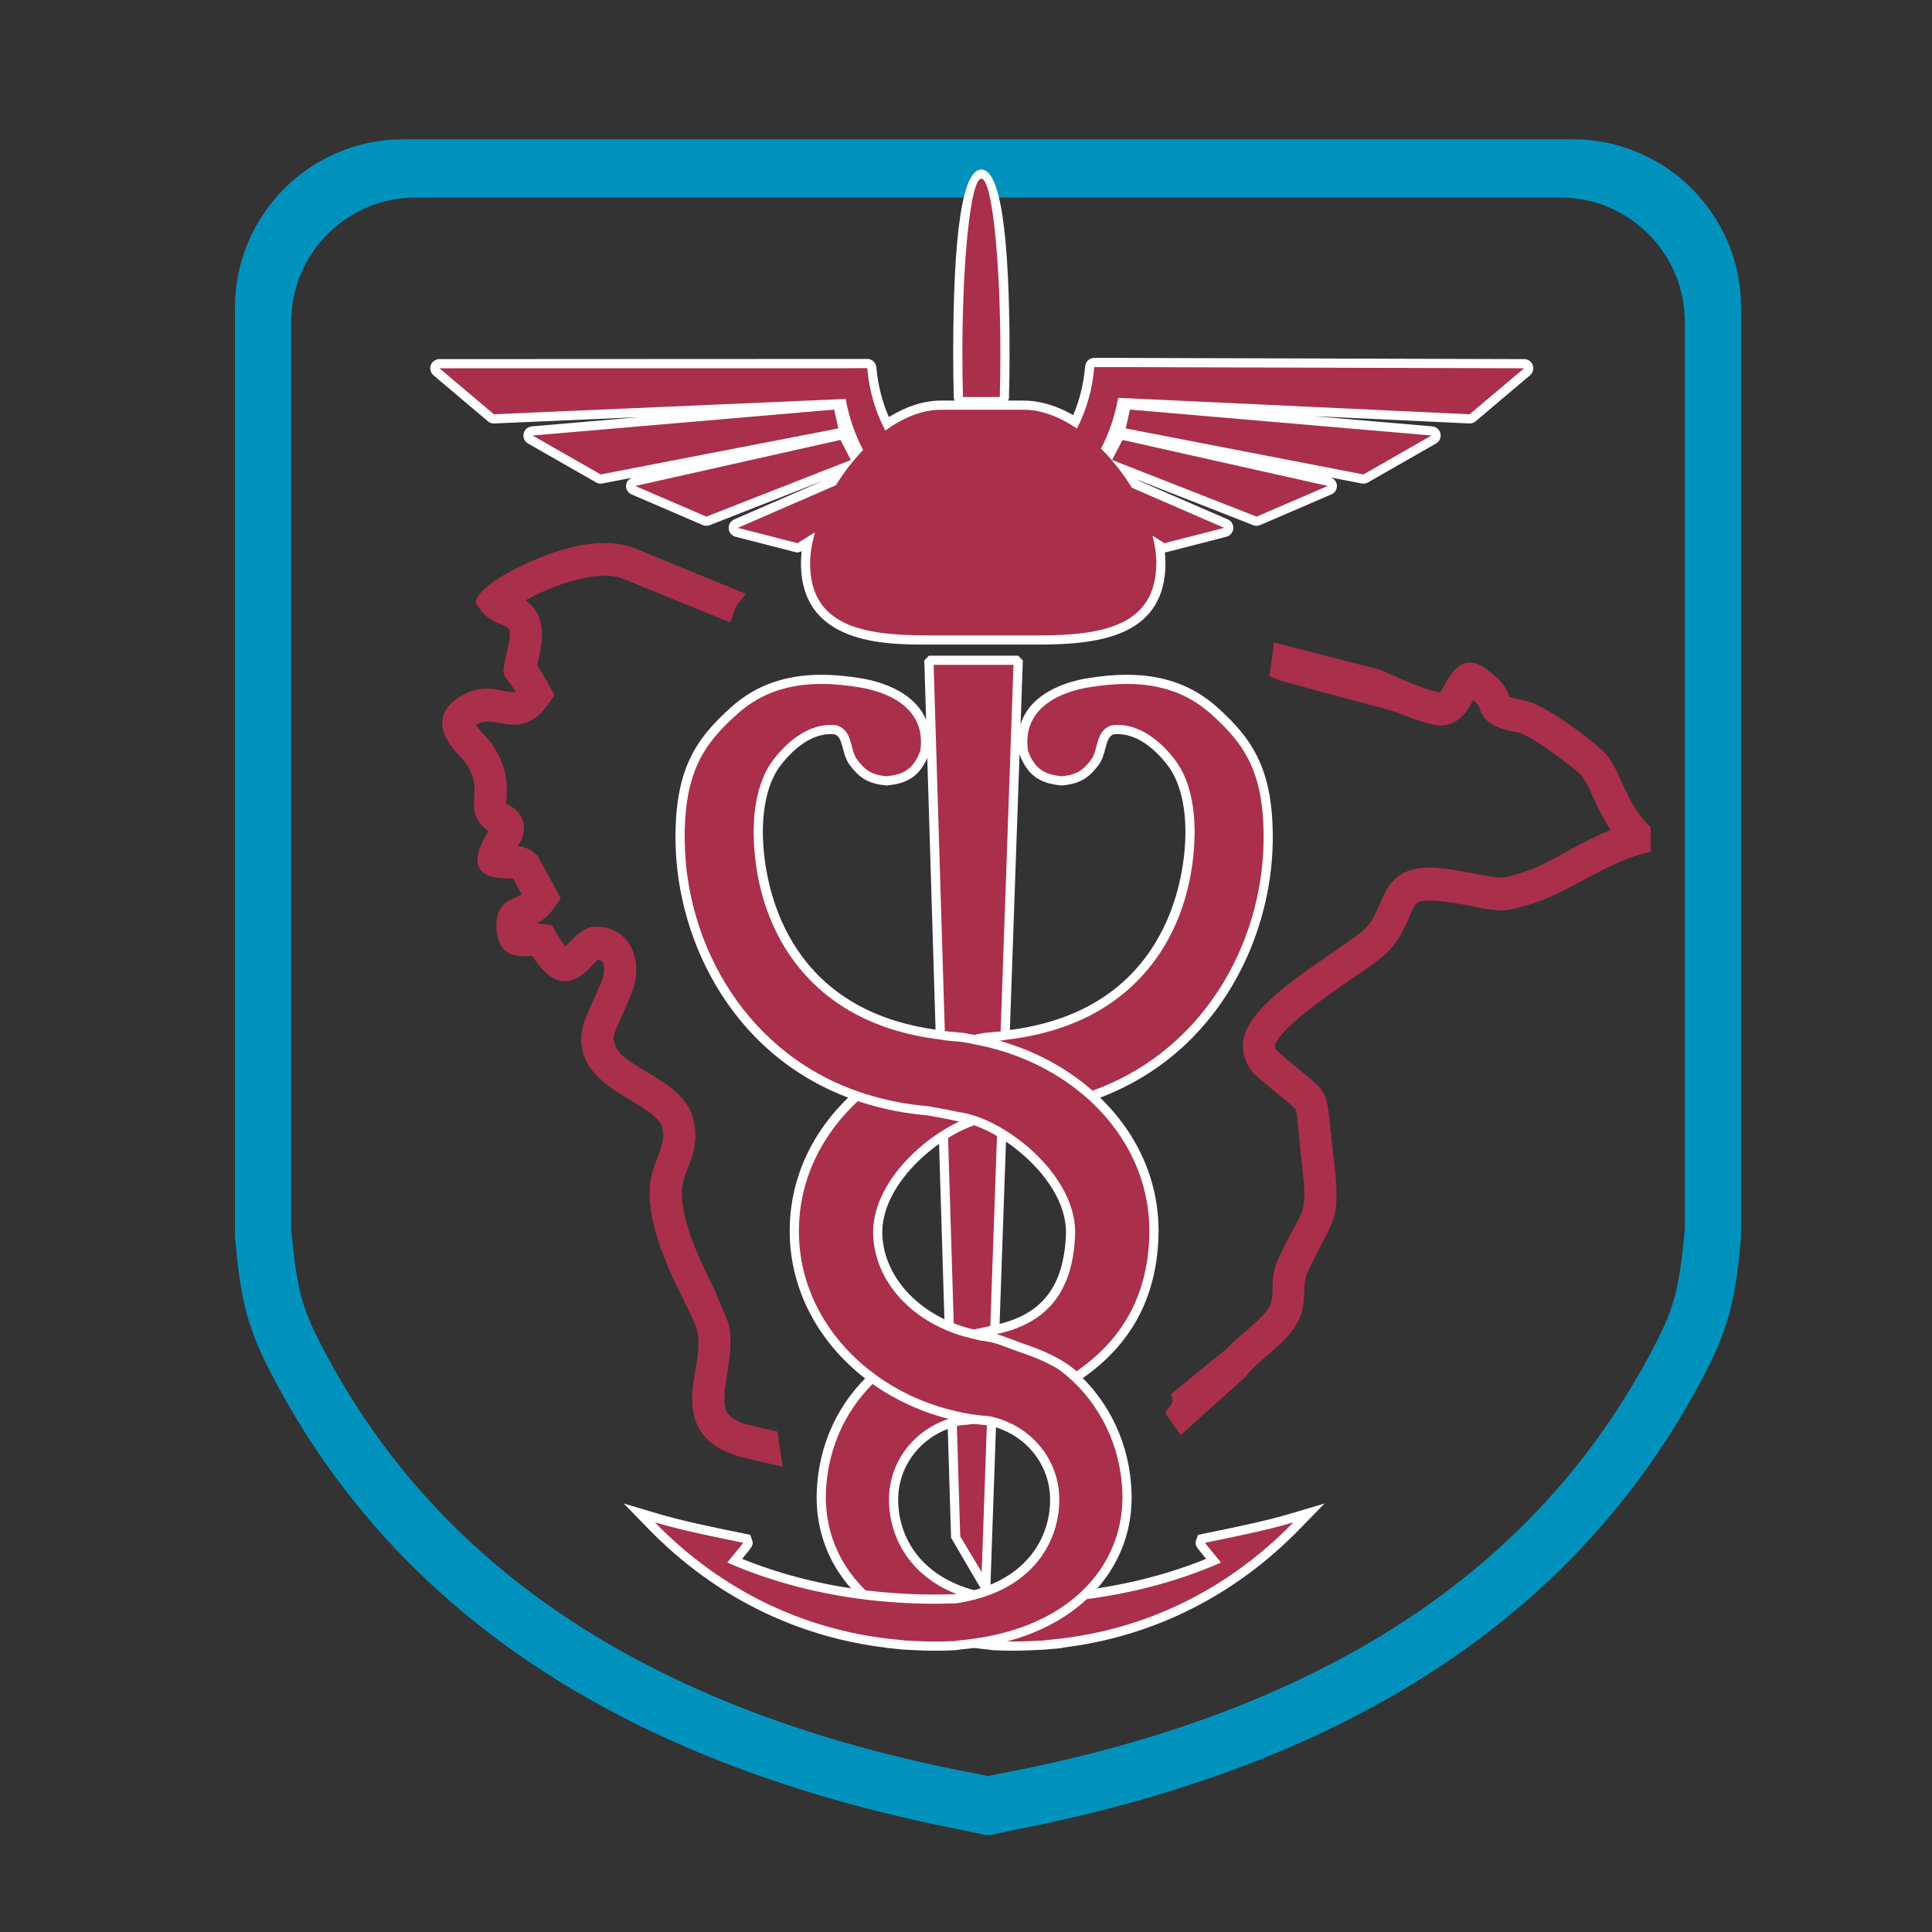
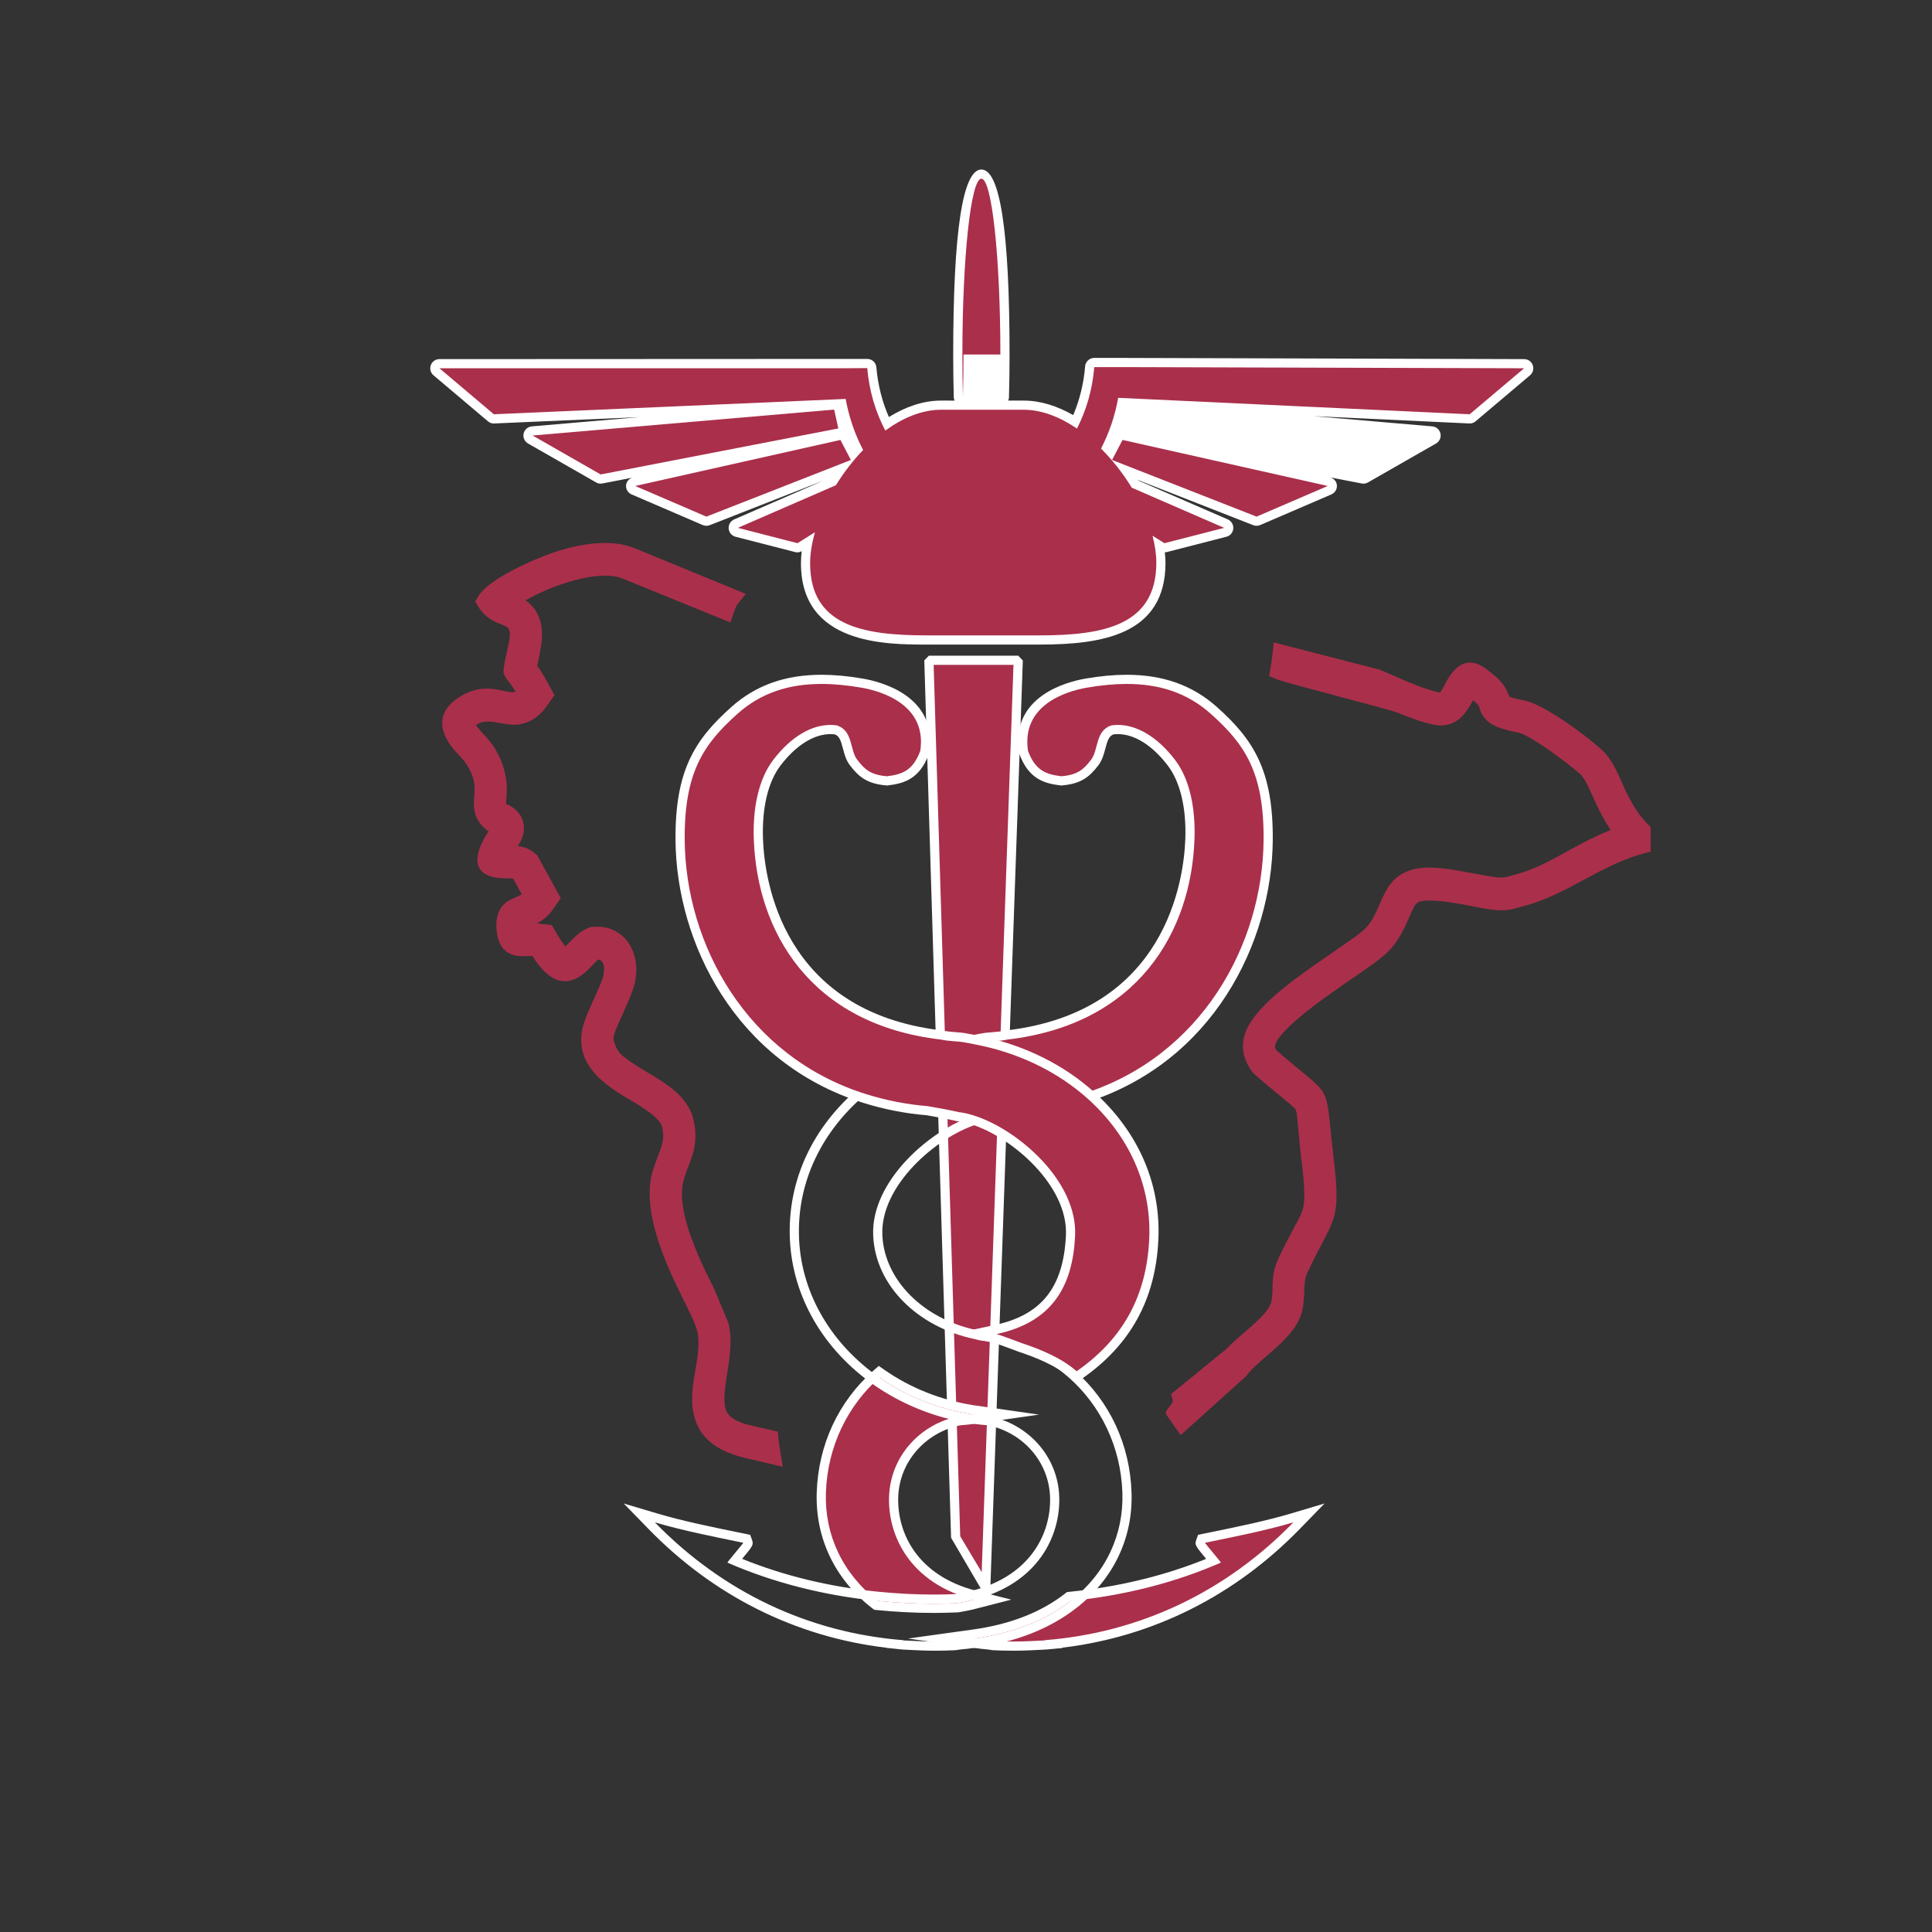
<svg xmlns="http://www.w3.org/2000/svg" xml:space="preserve" width="70px" height="70px" version="1.1" style="shape-rendering:geometricPrecision; text-rendering:geometricPrecision; image-rendering:optimizeQuality; fill-rule:evenodd; clip-rule:evenodd" viewBox="0 0 7000000 7000000">
  <rect x="0" y="0" width="7000000" height="7000000" fill="#333333" stroke="none" />
  <defs>
    <style type="text/css">
   
    .fil0 {fill:#0092BD}
    .fil1 {fill:#AA2F4B}
    .fil2 {fill:white}
   
  </style>
  </defs>
  <g id="Слой_x0020_1">
-     <path class="fil0" d="M3689506 6627300l-103673 21808 -6009 -1096 -6010 1096 -103710 -21808c-1047914,-206551 -1992608,-678464 -2498272,-1671348 -84057,-165014 -102275,-278060 -119434,-463446l-1058 -11452 0 -3367339c0,-335471 273563,-609034 608996,-609034l4238975 0c335396,0 608959,273563 608959,609034l0 3367339 -1059 11452c-17159,185386 -35376,298432 -119433,463446 -505626,992884 -1450358,1464797 -2498272,1671348zm-119509 -5911494l19616 0 2064873 0c247673,0 449991,202281 449991,449991l0 3289367 -453 4498c-20032,211238 -39194,278173 -101632,400819 -480152,942843 -1389848,1382478 -2408130,1571304l-4649 869 0 1323 -5859 1247 -3930 -718 -3931 718 -5896 -1247 0 -1323 -4611 -869c-1018320,-188826 -1928016,-628461 -2408168,-1571304 -62438,-122646 -81600,-189581 -101632,-400819l-453 -4498 0 -3289367c0,-247710 202318,-449991 450029,-449991l2064835 0z" />
    <path class="fil1" d="M1875594 3065883c21203,2267 41348,8050 60208,24302l11263 9638 84813 154469 -30010 42634c-15420,21883 -34507,37115 -56995,48907 4800,227 9600,642 14475,1247l40063 4838 20372 35414c4762,8277 18066,28876 28762,41840 1172,-1059 2230,-2117 3062,-3024 23660,-23584 42784,-47169 74154,-61266l13153 -5934 14362 -1021c39043,-2759 76725,9222 105487,36700 50419,48151 56504,126538 34583,190072 -10810,31408 -24907,61493 -38325,91767 -8466,19049 -29178,61758 -31672,81185 -151,1285 -302,2608 -416,3893 0,1814 76,3590 227,5405 6765,30992 22035,53556 45241,68031 15307,12057 31899,22715 48189,32844 72491,45090 169739,91465 194117,182249 12132,44977 12019,87497 -1021,132246 -12434,42520 -35376,82167 -38589,127182 -6047,83792 38325,194117 72378,269329 14211,31408 30010,62022 44977,93052l50986 122193c15194,63345 3742,128542 -6085,191773 -5292,33789 -14740,88819 -3515,121550 9222,26684 36321,40063 60850,48983 3855,1361 7673,2608 11528,3893l115691 26948 2457 23433c1739,16176 3893,32353 6577,48416l9335 55483 -146948 -34620c-12737,-3515 -25361,-7408 -37796,-11906 -60056,-21732 -110249,-58469 -131868,-121587 -38249,-111383 29216,-228927 6388,-324360 -6463,-27061 -29934,-72151 -42369,-97965 -15345,-31824 -31710,-63497 -46261,-95698 -43465,-95963 -90482,-219667 -82697,-327497 4725,-65764 26419,-95169 43087,-152277 6917,-23698 6766,-43465 340,-67314 -10923,-40668 -108208,-91011 -142526,-112365 -83112,-51704 -162406,-116599 -148006,-226886 7559,-57676 55445,-138217 75590,-196611 6917,-19994 12284,-64630 -15193,-68939 -10772,8202 -27667,27288 -34545,34205 -83906,83906 -150917,38173 -204435,-46904 -28574,-416 -56316,5102 -84397,-9940 -34092,-18218 -44032,-55597 -45997,-91919 -1966,-35981 5896,-69467 34998,-92447 14173,-11112 39458,-19276 57033,-28913l-31559 -57487c-10885,-983 -27742,-529 -35414,-832 -125405,-4648 -105600,-91994 -53443,-170457 -4875,-2910 -9789,-6500 -15609,-12019 -19389,-18368 -32240,-39647 -36246,-66519 -3893,-26306 1701,-51440 1134,-77556 -718,-32429 -11981,-59604 -29140,-86627 -11074,-17500 -33865,-38438 -47698,-55484 -62060,-76271 -54917,-146910 36057,-196611 39231,-21392 77140,-26041 120643,-19011 16063,2570 49511,12056 64592,9297 1436,-264 2721,-642 3968,-1096 -7143,-11905 -14778,-23508 -23055,-34507 -8277,-10961 -17008,-19691 -20220,-33827 -3856,-16781 16781,-93505 19956,-113348 1889,-11376 6274,-40479 -4196,-49701 -8277,-7294 -30123,-14589 -40592,-19389 -28460,-13001 -50381,-30009 -66935,-57373l-11264 -18633 11075 -18671c39722,-67049 219250,-142791 290192,-164712 85947,-26608 194986,-44826 280517,-8089l398514 163654 -31445 40026c-13040,22223 -13418,40441 -24832,63458l-390993 -159270c-56050,-21921 -142110,-3590 -197745,13682 -52687,16252 -104618,38627 -152958,65613 4233,2948 8466,6236 12775,9978 46904,41159 52611,100195 43087,158740 -3704,22753 -7975,45430 -13493,67805 13720,19465 25927,40101 37417,61002l25285 46186 -30576 42671c-23282,32579 -54388,55370 -93846,62589 -52838,9600 -111950,-23736 -150652,-2608 -2268,1285 -6010,3402 -9562,5745 2948,4195 6198,8390 8163,10734 18558,22753 39874,41537 55900,66822 28951,45543 46488,93543 47773,148196 302,15722 -869,31256 -1965,46904 -227,3212 -794,8428 -718,12434 1096,643 2418,1247 3552,1739 24000,11527 41878,24869 53254,50268 15836,35300 6690,71395 -14778,101556zm3960536 -58545c-23735,-34696 -42784,-71774 -60586,-111232 -11490,-25512 -30198,-73210 -50646,-91767 -37077,-33751 -180170,-141770 -224957,-150350 -37078,-7105 -18860,-2759 -55219,-13417 -33147,-9752 -61078,-24983 -77708,-57260 -4648,-9071 -5782,-17953 -9259,-25399 -3553,-6009 -11830,-13908 -20334,-21241 -21166,38854 -42898,74835 -88857,87950 -15610,4422 -31937,5216 -47925,2230 -46715,-8617 -92938,-26797 -136932,-44674 -32429,-13304 -407358,-107679 -439522,-121663l-25777 -11226 4876 -28119c2683,-15156 4800,-30426 6576,-45695l5443 -47887 386306 99440c61682,26797 149329,68901 215433,82318 7068,-7861 18709,-30992 22375,-37757 33941,-62514 79937,-97210 146495,-46942 42784,32239 65008,51439 83074,99439 21052,8693 36095,10130 52611,13342 72152,13833 224316,126917 281122,178545 38022,34432 58054,84624 78879,130621 23773,52573 47962,98268 88630,139805l10318 10545 0 88214 -26116 7219c-157229,43616 -273185,145815 -424631,188183 -63156,17688 -78047,22602 -142111,12888 -43011,-6538 -224202,-50381 -255458,-20258 -10583,10205 -26230,49966 -32655,64328 -17613,39534 -37380,76838 -67881,107981 -25928,26457 -63458,51969 -93884,73285 -43502,30463 -87571,60095 -130771,91049 -22451,16063 -224051,159081 -181607,196234 209802,183269 172347,99061 205002,375307 30425,257765 4951,217626 -94299,431774 -19049,41311 -1739,101519 -25701,159535 -30615,74343 -107604,124611 -163730,178091 -11830,11301 -23017,23396 -32882,36548l-235994 212335 -53594 -76234c-3817,-17726 29481,-35338 24341,-52686l-5708 -19692 203037 -165505c6765,-7371 13758,-14438 20976,-21317 34810,-33109 118375,-94791 135988,-137348 10394,-25285 6388,-66936 9298,-95056 2532,-24037 8201,-47130 18406,-69165 18595,-40214 39005,-79295 59981,-118224 10016,-18482 21506,-38513 28158,-58545 5972,-18028 7068,-36964 6992,-55824 -227,-44825 -5896,-90179 -11187,-134589 -5405,-46186 -8996,-92409 -13720,-138633 -756,-7748 -2608,-29065 -5934,-35792 -4006,-7295 -21884,-21582 -28762,-27326 -38892,-32542 -78426,-64290 -116637,-97701 -3023,-2570 -5782,-5254 -8541,-8013l-1588 -1663 -1323 -1776c-41197,-54463 -46677,-115238 -10960,-173519 14815,-25625 34393,-48529 55067,-69505 47547,-48227 102917,-89462 157720,-128694 43578,-31143 87912,-61039 131755,-91767 25021,-17499 56126,-37530 77443,-59263 19540,-19956 32957,-47924 44296,-73285 15874,-35565 30085,-73928 58583,-101405 48604,-46828 117505,-47698 179905,-40252 58205,6841 115163,20485 173028,29291 46110,6955 48567,2722 93959,-9940 46488,-13039 89575,-32957 132132,-55672 42255,-22526 83528,-46677 126388,-68032 25852,-12775 52082,-24605 78803,-35187z" />
    <path class="fil2" d="M5553383 1322950c-4724,-13115 -17197,-21808 -31143,-21808l-1460639 -4346 -96907 0c-17311,0 -31711,13380 -33109,30576 -5065,62514 -20145,122457 -43087,176769 -57600,-32995 -118450,-52724 -179187,-52724l-56315 -38c1549,-3742 2570,-7824 2721,-12057 1285,-49701 2079,-101442 2079,-154885 0,-444776 -34394,-670263 -102086,-670263 -67767,0 -102085,225487 -102085,670263 0,53443 718,105260 2041,154885 151,4233 1210,8315 2759,12095l-49209 -38c-64064,0 -128391,22375 -188637,59603 -23811,-54274 -39723,-114898 -45354,-180132 -1437,-17311 -15874,-30463 -33109,-30463l-265 0 -1549684 718c-13947,0 -26457,8730 -31257,21845 -4800,13078 -945,27780 9713,36775l197292 166753c6387,5405 14702,8542 22980,7786l525544 -22942 -389632 33525c-14438,1209 -26533,11754 -29670,26003 -3061,14136 3402,28725 16025,36057l246691 141014c5026,2948 10734,4422 16478,4422 2117,0 4234,-189 6312,-680l107188 -20712c-11414,4573 -20296,14249 -21430,26759 -1361,14362 6652,27931 19918,33638l257878 111005c4195,1776 8730,2721 13190,2721 4120,0 8240,-756 12170,-2305l413141 -162029 -324700 141204c-13039,5707 -21014,18973 -19955,33108 1133,14174 11111,26155 24869,29670l216265 55597c2721,680 5442,1020 8239,1020 5405,-38 10507,-1814 15307,-4346 -1738,14815 -2721,29556 -2721,43842 0,294501 307427,294539 455245,294539l410344 -38c225034,0 455207,-35225 455207,-296315 0,-12359 -1134,-25058 -2419,-37833 2268,-151 4573,-265 6917,-869l216265 -55635c13757,-3477 23697,-15458 24869,-29632 1058,-14173 -6916,-27364 -19880,-33108l-323528 -140524c-378,-755 -870,-1398 -1323,-2040l416920 163389c3893,1512 8088,2305 12133,2305 4497,0 8995,-907 13190,-2721l257802 -111005c13342,-5707 21354,-19276 20032,-33638 -1248,-13342 -10772,-23924 -23433,-27931l113197 21884c2078,491 4195,680 6349,680 5707,0 11414,-1474 16479,-4384l246652 -141090c12662,-7294 19125,-21846 16026,-36019 -3100,-14249 -15156,-24794 -29670,-26003l-430829 -37115 564776 26532c8580,643 16630,-2381 23017,-7786l197330 -166791c10620,-8995 14475,-23659 9713,-36737z" />
    <polygon class="fil1" points="3571547,5753283 3462545,5571034 3365524,2392256 3689317,2392256 " />
    <path class="fil2" d="M3479061 5566158l77821 130167 115162 -3287477 -289323 0 96340 3157310zm78199 195591l-111307 -190186 -97059 -3178815 16630 -17122 323755 0 16630 17273 -117732 3360951 -30917 7899z" />
-     <path class="fil1" d="M3624536 1284437c0,-351799 -30804,-637041 -68826,-637041 -37984,0 -68825,285242 -68825,637041 0,53178 718,104580 2041,153940l133569 0c1247,-49360 2041,-100762 2041,-153940z" />
+     <path class="fil1" d="M3624536 1284437c0,-351799 -30804,-637041 -68826,-637041 -37984,0 -68825,285242 -68825,637041 0,53178 718,104580 2041,153940c1247,-49360 2041,-100762 2041,-153940z" />
    <polygon class="fil1" points="3044982,1593981 2301510,1760772 2559312,1871852 3082891,1666623 " />
    <polygon class="fil1" points="3022267,1483996 1929641,1577918 2176294,1719046 3037461,1552293 " />
-     <polygon class="fil1" points="4078760,1552330 4939927,1719083 5186542,1577956 4093992,1484034 " />
    <path class="fil1" d="M4061639 1330094l-96907 0c-6539,81524 -29103,156850 -62665,222652 -61644,-41877 -127597,-68107 -192719,-68107l-300170 -38c-68637,0 -137802,29140 -201525,75364 -35112,-66369 -58432,-143244 -65499,-226319l-89462 643 -1460563 0 197254 166677 1274572 -55559c12095,66482 33751,128882 63232,185009 -36851,38286 -70224,81637 -98419,127521l-355541 154545 216227 55597 63156 -39572c-10885,38854 -17424,76876 -17424,112328 0,225714 189015,261242 422023,261242l410420 0c233008,0 421909,-37342 421909,-263094 0,-31068 -5027,-64176 -13757,-97890l43238 26986 216265 -55597 -334754 -145512c-31219,-51250 -69165,-99591 -111269,-141695 28875,-55975 50532,-117770 62097,-183874l1273515 59565 197329 -166677 -1460563 -4195z" />
    <polygon class="fil1" points="4029248,1666586 4552789,1871852 4810667,1760772 4067119,1593981 " />
    <path class="fil1" d="M3383137 5827286c-66407,0 -135270,-3477 -204624,-10280l-4762 -529 -3818 -2948c-130394,-101443 -199370,-245368 -194192,-405318 5480,-168076 76346,-320655 199521,-429506l9789 -8731 10772 7559c94602,65726 205985,110476 321979,129260l129562 18558 -115616 16479c-18520,2570 -37342,4573 -56315,5971 -134703,27402 -233159,140977 -237657,275906 -4309,134741 71017,299151 295862,356222l63118 15987 -63118 16176c-20296,5254 -41310,9789 -63836,13191 -30199,1398 -58545,2041 -86665,2003z" />
    <path class="fil2" d="M3183842 4948960l-19540 17273c-126652,111874 -199522,268762 -205153,441449 -5405,165393 65801,314155 200617,418962l7559 5896 9600 1020c69771,6879 139201,10394 206212,10394 28384,-38 56995,-680 85682,-1966l1701 -75 1814 -227c21127,-3212 42633,-7559 65424,-13455l126160 -32428 -126274 -31975c-215207,-54690 -287433,-211276 -283238,-339667 4157,-126463 96340,-233084 224429,-259994 18557,-1399 37115,-3251 55332,-5934l230438 -32769 -230362 -33071 -756 -75 -2646 -265 -76 189 -10242 -2003c-113575,-18255 -222501,-62022 -315289,-126388l-21392 -14891zm2457 42217c94677,65764 206816,112177 328857,131944l0 907 189 0c3931,0 7597,907 11376,1021 945,151 1852,151 2722,302 -18142,2570 -36700,4422 -55333,5820 -141770,28838 -248088,146193 -252888,292007 -4611,139919 74872,313550 308221,372814 -19767,5026 -40101,9524 -62098,12850 -28271,1209 -56353,1852 -84208,1852 -68750,0 -136517,-3742 -202961,-10243 -127748,-99364 -192719,-239811 -187805,-391635 5556,-169436 80164,-317141 193928,-417639z" />
    <path class="fil1" d="M3670911 5964181c-23660,0 -47547,-492 -71547,-1625 -2532,-189 -8504,-983 -16781,-2533 -18029,-1360 -36775,-3855 -55446,-6500l-117468 -16630 117581 -16328c137311,-19011 252209,-63799 341368,-133229l3742 -2948 4838 -529c185612,-18368 360378,-61833 520063,-129071 -5140,-6236 -11338,-13644 -17310,-20938 -33184,-40177 -33184,-40177 -29783,-49701l3213 -8769 39647 -8164c93204,-19086 198653,-40630 288492,-67389l61191 -18293 -44523 45770c-241626,248429 -546332,396625 -882899,429507l-26911 3212c-5140,416 -58091,2797 -58091,2797 -17424,643 -34772,1399 -51591,1399l-7785 -38z" />
    <path class="fil2" d="M4799102 5447405l-122268 36435c-89197,26532 -194420,48075 -287132,67124l-30500 6161 -18369 3779 -6312 17689c-6576,18368 -3666,21959 32580,65839 1096,1134 2003,2344 2986,3629 -152467,61682 -318615,101858 -494590,119282l-9487 945 -7635 5896c-86778,67615 -199030,111345 -333468,129940l-235087 32617 234974 33260c19011,2646 38097,5216 58053,6841 5972,1172 12624,2041 15232,2230 24756,1247 48869,1739 72794,1739l7937 0c16894,0 34469,-681 52082,-1399l7634 -264 12359 -681 12775 -604c3742,-227 6992,-303 10243,-416 5216,-227 10507,-340 15987,-869l59377 -5405 -907 -1247c328025,-39194 624946,-187503 861771,-431018l88971 -91503zm-112782 68296c-246501,253494 -558426,400064 -900058,426936l605 794c-8655,794 -16630,680 -25059,1285 -8201,378 -16365,718 -24604,1172 -19767,831 -39421,1701 -58545,1701l-7748 -38c-23396,0 -47056,-454 -70716,-1663 -2116,-114 -7370,-907 -14702,-2192 -19200,-1625 -37644,-4044 -56050,-6652 144340,-19918 261732,-68410 349418,-136593 195628,-19426 379767,-66746 544630,-138860 1248,-642 -58998,-71546 -57713,-71811 99137,-20447 219855,-44031 320542,-74079z" />
    <path class="fil1" d="M3911100 3976750c-105865,-88592 -238904,-149745 -384605,-177071l-87534 -16365 99250 -18633c7710,-1588 15421,-3099 23320,-4309 7672,-1701 21165,-2872 35868,-4006 16403,-1361 34696,-2721 49058,-6123 594861,-69619 659151,-559862 664744,-708549 4460,-117582 -19540,-216719 -67691,-279232 -59188,-76876 -128013,-119245 -193588,-119245 -7030,-37 -14022,529 -21090,1512 -25663,8769 -32390,34054 -40100,63459 -4914,18784 -10092,38437 -21960,54009 -31181,41084 -57033,61569 -119886,66936 -56580,-6690 -106734,-19654 -137802,-102841 -28989,-192001 165468,-240643 225676,-251075 53820,-9335 102198,-13757 147742,-13757 127181,-38 230173,36661 314911,111912 129713,115502 199559,224768 197443,471307 -3213,362155 -211012,791700 -668222,935208l-8617 2722 -6917 -5859z" />
    <path class="fil2" d="M4082502 2444830c-46526,0 -95811,4573 -150539,14022 -64025,11112 -270463,62891 -240227,266532l529 3478 1209 3174c34319,91919 91843,106545 147856,113538l3515 453 3552 -340c68259,-5934 98911,-30387 131642,-73323 13757,-18406 19615,-40441 24793,-60019 8202,-30992 13380,-45090 29594,-51591 5140,-604 10318,-944 15496,-944 60397,0 124423,40100 180435,112894 45695,59301 68561,154659 64215,268385 -5405,145285 -68297,624568 -648266,692335l-1814 189 -1815 491c-12699,2911 -30727,4309 -46563,5670 -15497,1171 -28800,2305 -39383,4611 -5821,793 -13871,2343 -21808,4082l-11565 2192 -174880 32579 174880 32769c143017,26721 273411,86816 377084,173518l13871 11603 17385 -5442c465110,-145966 676499,-582729 679787,-950893 2155,-252851 -69694,-365065 -203036,-483781 -87836,-78236 -194457,-116182 -325947,-116182zm0 33222c119169,0 219137,32428 303799,107754 124838,111043 194041,213884 191925,458798 -3326,375421 -223333,783460 -656506,919447 -106280,-88970 -241209,-152428 -392240,-180662 11490,-2229 22829,-4800 34508,-6538 18708,-4120 59111,-4044 86248,-10356 474521,-55484 665123,-392089 677520,-724159 4157,-109002 -15156,-217399 -71093,-290003 -64366,-83528 -137575,-125746 -206741,-125746 -7748,-37 -15647,605 -23357,1701 -58621,19351 -45997,88215 -72983,123893 -27213,35717 -48832,55295 -108095,60397 -55257,-6916 -93997,-20069 -120831,-92031 -24794,-166451 138935,-216114 212863,-228927 51364,-8844 99515,-13531 144983,-13568z" />
-     <path class="fil1" d="M3380227 5964181c-16744,0 -34054,-681 -51402,-1361 0,0 -53027,-2381 -58205,-2797l-29631 -2759 529 -718c-335699,-33373 -639687,-181380 -880783,-429242l-44485 -45770 61190 18293c89764,26722 195365,48303 288568,67389l39609 8126 3175 8807c3402,9524 3402,9524 -29782,49701 -6048,7294 -12171,14702 -17273,20938 159685,67200 334564,110740 520102,129071 68183,6803 135950,10167 201298,10167 27628,0 55483,-567 83490,-1852 19578,-3099 39571,-7294 58771,-12208 224807,-57146 300171,-221518 295787,-356296 -4460,-134854 -102992,-248429 -239660,-276095 -16895,-1210 -35755,-3137 -54388,-5707 -3213,-303 -5518,-567 -7861,-794l-16744 113 -831 -3553c-116939,-20371 -229002,-66255 -324927,-132850 -180132,-125216 -288718,-312681 -298167,-514319 -9525,-205871 78614,-397418 247975,-539264l6992 -5707 8731 2645c71811,22489 146079,37040 220573,43125 32240,5102 88895,15874 114180,21883 15421,1512 34961,5821 57449,12926l49890 15912 -49890 15799c-153751,48945 -362911,231836 -354180,418659 7786,168718 152882,316158 352631,358564l10658 2646c3931,1058 7786,2230 11830,2872 20636,1134 124082,23207 135874,25739 69770,23131 133871,60737 192303,112479 123326,108775 194079,261355 199597,429506 5254,159874 -63723,303799 -194268,405280 -93770,73096 -213922,120151 -357166,140069 -18633,2570 -37380,5102 -56995,6614 -6652,1323 -12624,2155 -14967,2344 -24265,1133 -48001,1663 -71812,1663l-7785 -38z" />
    <path class="fil2" d="M3129870 3926823l-13984 11679c-173481,145247 -263660,341594 -253909,552643 9675,206967 120945,399081 305311,527321 93203,64743 201449,110249 314646,132435l0 5782 33600 605c3628,529 6387,794 8806,945l1058 113c17726,2570 36133,4422 54766,5821 128051,26910 220233,133531 224429,260070 4119,128277 -68070,284901 -283276,339553 -20108,5140 -38854,9071 -57298,11905 -27099,1134 -54048,1739 -80769,1739 -64932,0 -132170,-3477 -199786,-10129 -175937,-17386 -342086,-57487 -494552,-119282 983,-1285 1965,-2419 2910,-3591 36246,-43918 39232,-47471 32655,-65839l-6274 -17613 -18330 -3817 -30577 -6236c-92787,-18936 -197934,-40479 -287131,-67087l-122344 -36473 89046 91503c236826,243515 533746,391862 861885,431094l-416 415 58848 6161c5442,529 10658,680 15987,869 3213,151 6425,189 9714,454l13152 680 11906 529 8088 303c17651,755 35188,1474 52347,1474l7634 0c24038,0 48114,-530 72454,-1777 3024,-227 9638,-983 18860,-2645 16781,-1210 35868,-3742 54803,-6388 146041,-20334 268952,-68523 365103,-143395 134778,-104845 206023,-253569 200580,-418886 -5594,-172801 -78501,-329576 -205115,-441525 -60095,-53141 -126199,-91881 -196423,-115238l-1738 -530 -1777 -378c-18784,-4119 -111156,-23773 -137764,-26229 -3023,-605 -5971,-1399 -8957,-2193 -3855,-1058 -7673,-2041 -11565,-2910 -192454,-40857 -332070,-181871 -339516,-343030 -8391,-178961 193928,-354785 342615,-402067l99779 -31786 -99855 -31597c-22677,-7181 -42482,-11679 -60699,-13758 -26986,-6387 -82470,-16743 -111988,-21543 -76838,-6312 -147893,-20145 -219591,-42709l-17348 -5442zm7370 37228c69430,21770 143849,37266 224278,43767 30652,4914 86702,15572 111685,21544 17424,1814 36510,6387 56277,12585 -159005,50646 -375005,237998 -365745,435252 8428,182400 163049,330973 365745,374060 7900,1701 15307,4309 23207,5594 21808,1323 135118,25738 135118,25738 68977,22829 130885,60889 184895,108586 113726,100498 188410,248203 193928,417639 4989,151824 -60057,292271 -187730,391635 -87723,68145 -205115,116637 -349418,136668 -18368,2570 -36775,5027 -56012,6577 -7219,1323 -12548,2041 -14665,2192 -23773,1172 -47320,1738 -70791,1738l-7634 -37c-19163,0 -38854,-907 -58583,-1701 -8164,-454 -16441,-718 -24529,-1210 -8466,-604 -16517,-453 -25059,-1247l416 -756c-341519,-26948 -653443,-173480 -899945,-426936 100687,30010 221330,53594 320467,74041 1323,227 -58999,71131 -57713,71811 164976,72076 349077,119434 544782,138860 66444,6501 134135,10243 203036,10243 27780,-38 55786,-680 84057,-1852 21997,-3364 42406,-7748 62173,-12850 233538,-59264 312908,-232895 308373,-372814 -4876,-145852 -111194,-263131 -253002,-292007 -18596,-1398 -37078,-3212 -55371,-5858 -945,-38 -1852,-38 -2721,-189 -3855,-113 -7521,-1058 -11376,-1058l-189 -38 0 -907c-122041,-19767 -234256,-66142 -328858,-131944 -168869,-117430 -281650,-297109 -291099,-501468 -9638,-208252 85001,-394243 242003,-525658z" />
    <path class="fil1" d="M3889746 4980784c-56240,-49739 -137198,-80202 -193248,-98797 -21203,-8051 -77254,-29027 -90142,-32277l-69808 -17424 70337 -14967c176353,-37417 262716,-145777 271862,-340876 8617,-186823 -200580,-369677 -354293,-418622 -20070,-6387 -37909,-10393 -52989,-11981 -26797,-6198 -82243,-16743 -112517,-21619 -75742,-6122 -152353,-21089 -226697,-44334 -457059,-143508 -664971,-573053 -668146,-935170 -2116,-246501 67767,-355843 197443,-471232 84737,-75402 187730,-112063 315024,-112063 45544,0 93884,4535 147629,13795 60321,10394 254589,59036 226545,247711 -31899,86589 -82091,99477 -135118,106205 -66482,-5405 -92296,-25852 -123364,-66898 -11868,-15647 -17008,-35263 -21997,-54085 -7710,-29329 -14362,-54652 -43087,-64177 -4006,-264 -11036,-718 -18179,-718 -65537,0 -134325,42293 -193512,119244 -48076,62438 -72076,161613 -67692,279232 5594,148650 69884,638893 662893,708172 16138,3742 34431,5064 50948,6463 14702,1134 28044,2305 36964,4271 6803,907 14513,2419 22148,4044l11830 2305c151370,28309 289625,92108 399799,184290 169474,141771 257575,333318 247937,539189 -9713,211200 -98079,372019 -270010,491528l-10847 7333 -9713 -8542z" />
    <path class="fil2" d="M2976534 2444830c-131527,0 -238148,37984 -325984,116182 -133418,118678 -205229,230968 -203037,483781 3250,368164 214678,804927 679863,950931 75326,23660 153184,38816 231458,45203 26571,4384 81827,14854 106621,20750l2117 529 2154 189c14022,1474 30803,5253 49739,11263 148649,47244 350929,223181 342614,401991 -8768,188901 -88592,289286 -258633,325380l-140712 29934 139578 34847c10167,2533 57260,19881 87647,31484 55938,18595 134892,48265 188750,95887l19616 17348 21468 -14967c176429,-122608 267062,-287698 277191,-504341 9789,-211125 -80391,-407396 -253985,-552719 -112328,-93997 -253153,-159005 -407396,-187843l-11565 -2192c-7975,-1739 -15950,-3251 -24076,-4536 -8315,-1890 -21619,-2986 -37039,-4157 -15950,-1361 -33978,-2759 -46602,-5670l-1814 -491 -1852 -189c-579894,-67767 -642748,-547050 -648190,-692297 -4309,-113764 18406,-209122 64101,-268423 56050,-72794 120189,-112894 180435,-112894 5178,0 10431,340 15534,944 16327,6501 21505,20637 29669,51591 5064,19540 10923,41651 24831,59943 32580,43012 63232,67503 131679,73399l3515 340 3515 -453c55975,-6993 113500,-21619 147742,-113538l1210 -3174 529 -3478c30274,-203641 -176164,-255420 -240114,-266532 -54879,-9449 -104088,-14022 -150577,-14022zm0 33222c45430,0 93620,4762 144832,13568 74041,12775 237695,62476 213015,228927 -26873,71962 -65575,85115 -120832,92031 -59339,-5102 -80920,-24680 -108057,-60397 -27061,-35678 -14438,-104542 -73096,-123893 -7710,-1134 -15496,-1701 -23395,-1701 -69128,-37 -142338,42218 -206703,125746 -55899,72604 -75288,181001 -71093,290003 12435,332070 203037,668675 677595,724159 26986,6312 67578,6236 86249,10356 11716,1701 23017,4309 34394,6538 151105,28234 285997,91692 392277,180662 157040,131415 251717,317406 242080,525620 -9563,204359 -94111,361248 -263018,478640 -54010,-47735 -130016,-79219 -199030,-102085 0,0 -74760,-28460 -91390,-32580 202697,-43200 276436,-174047 284902,-356372 9146,-197329 -206703,-384681 -365821,-435289 -19692,-6236 -38854,-10847 -56202,-12623 -25021,-5972 -81071,-16630 -111723,-21544 -80429,-6538 -154810,-22034 -224240,-43767 -433210,-136025 -653179,-544026 -656505,-919447 -2117,-244914 67162,-347755 191849,-458798 84662,-75326 184668,-107717 303912,-107754z" />
  </g>
</svg>